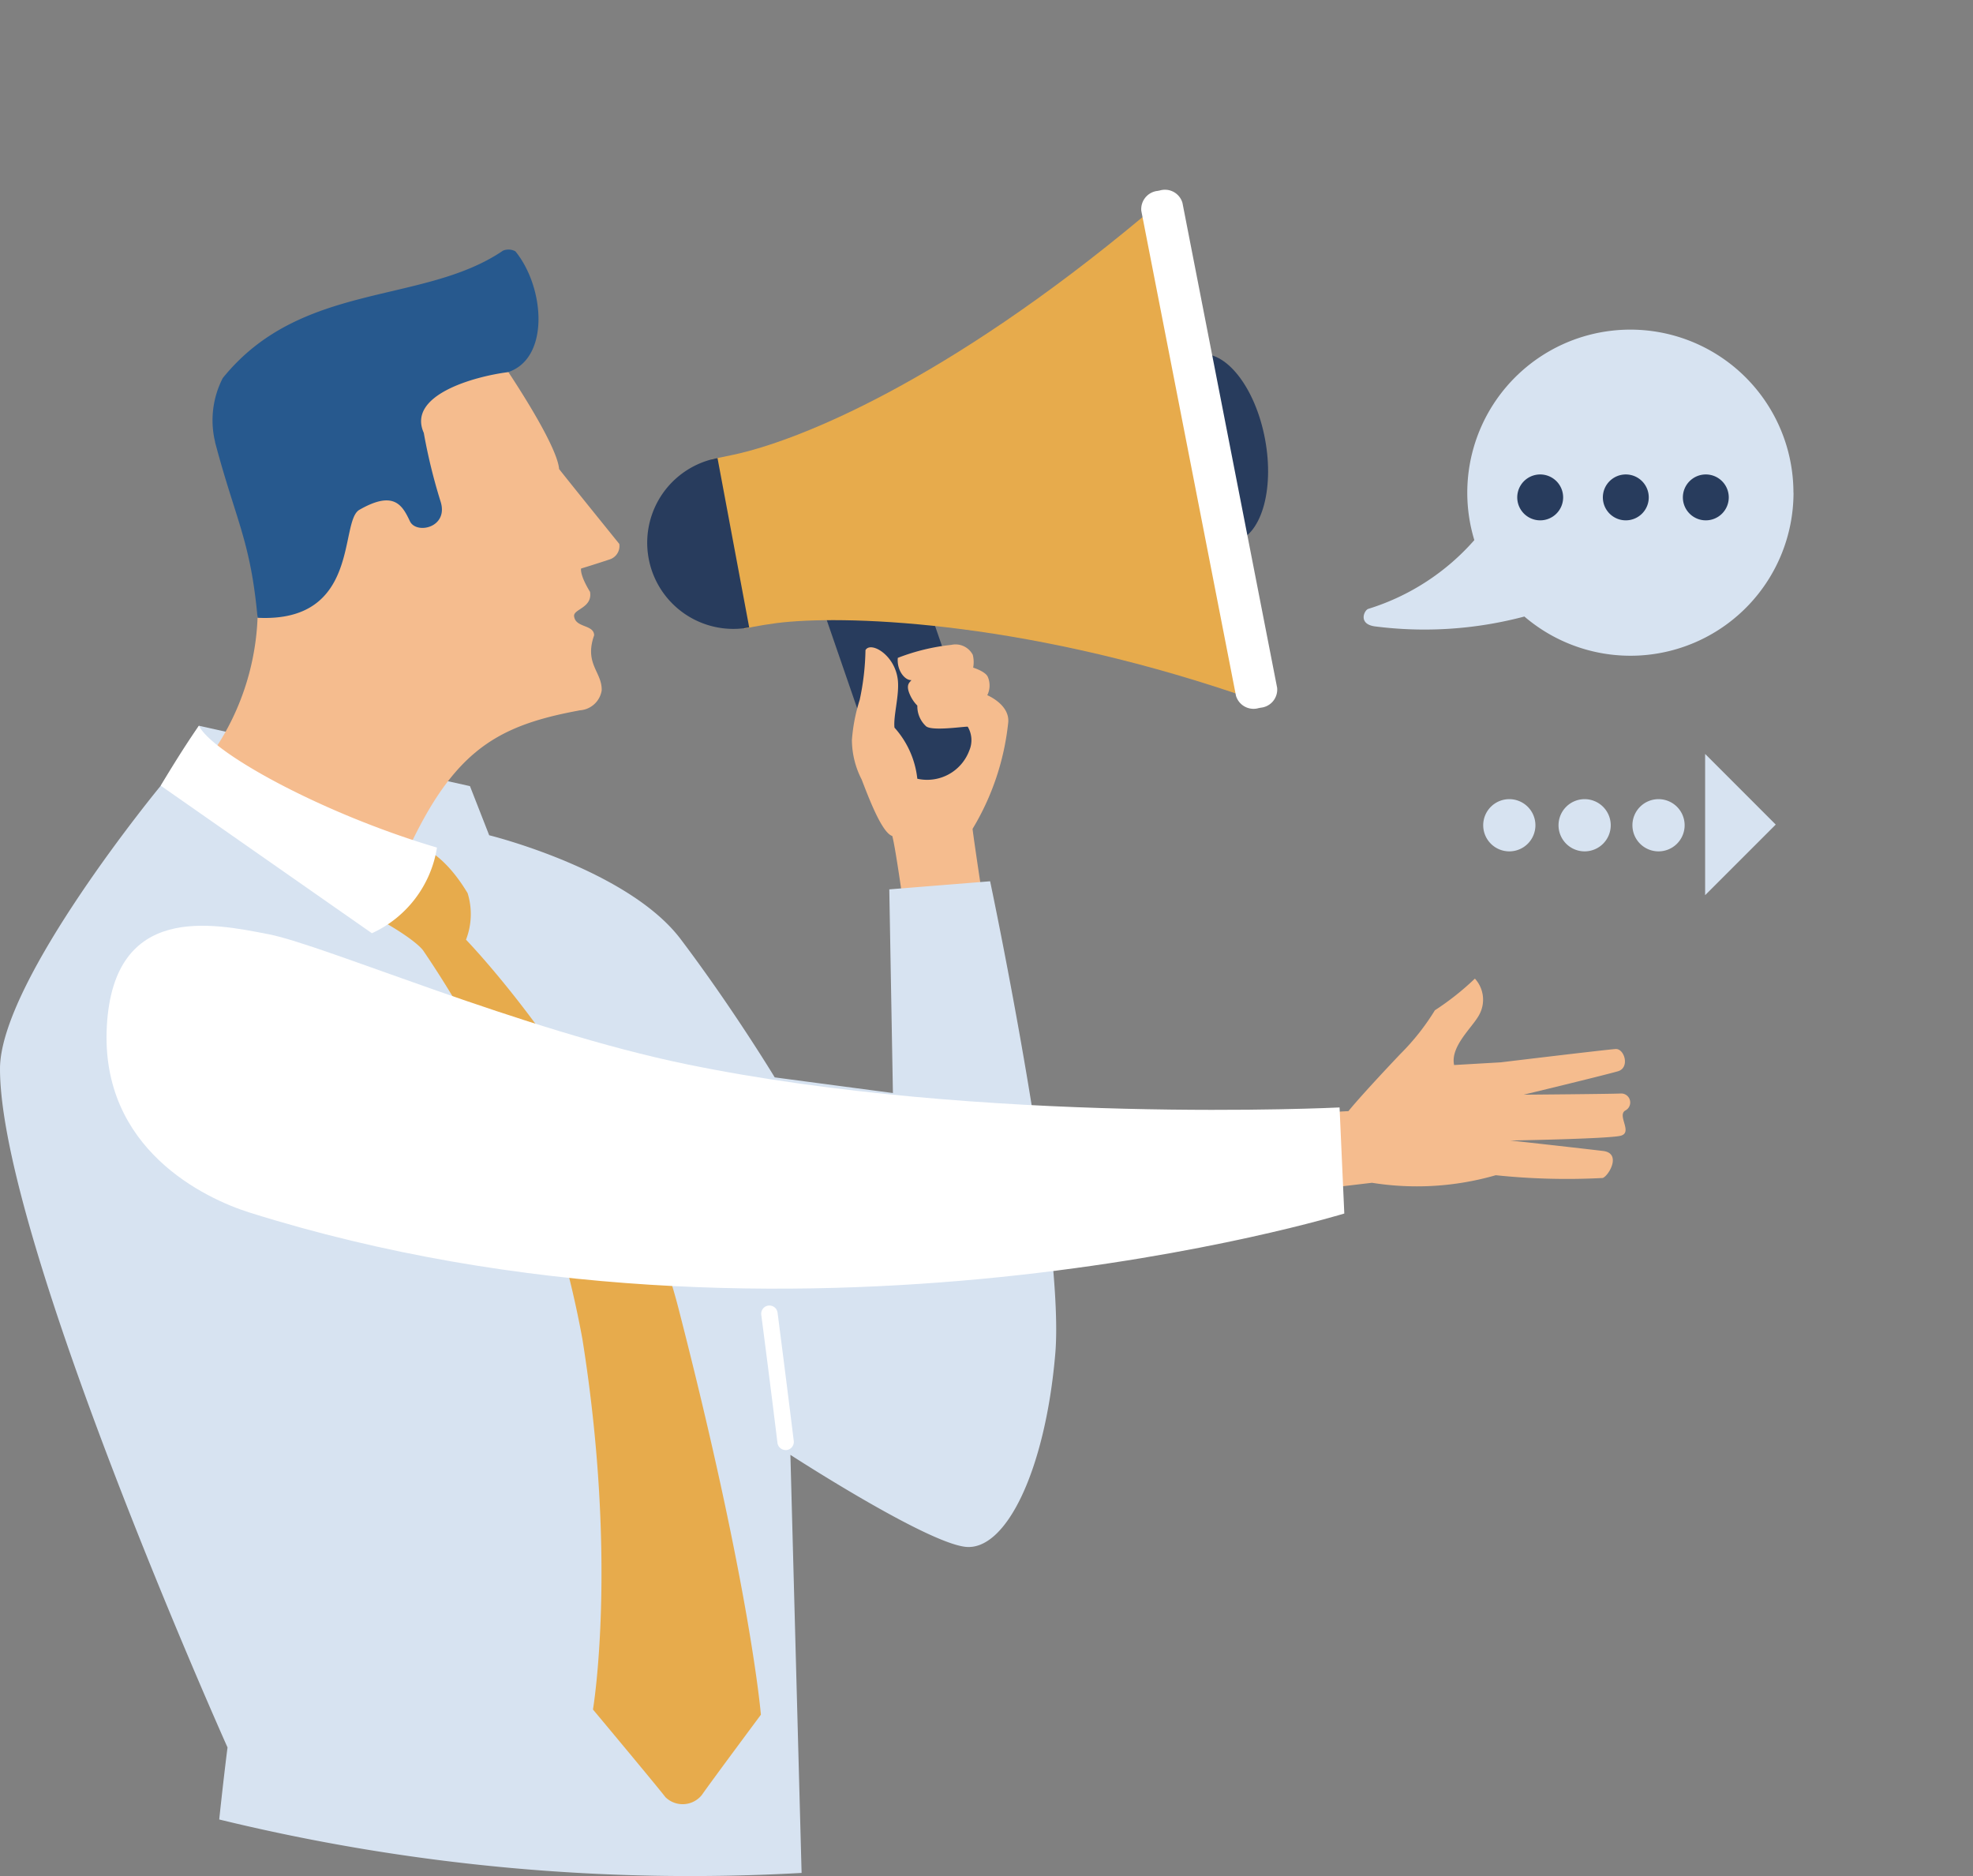
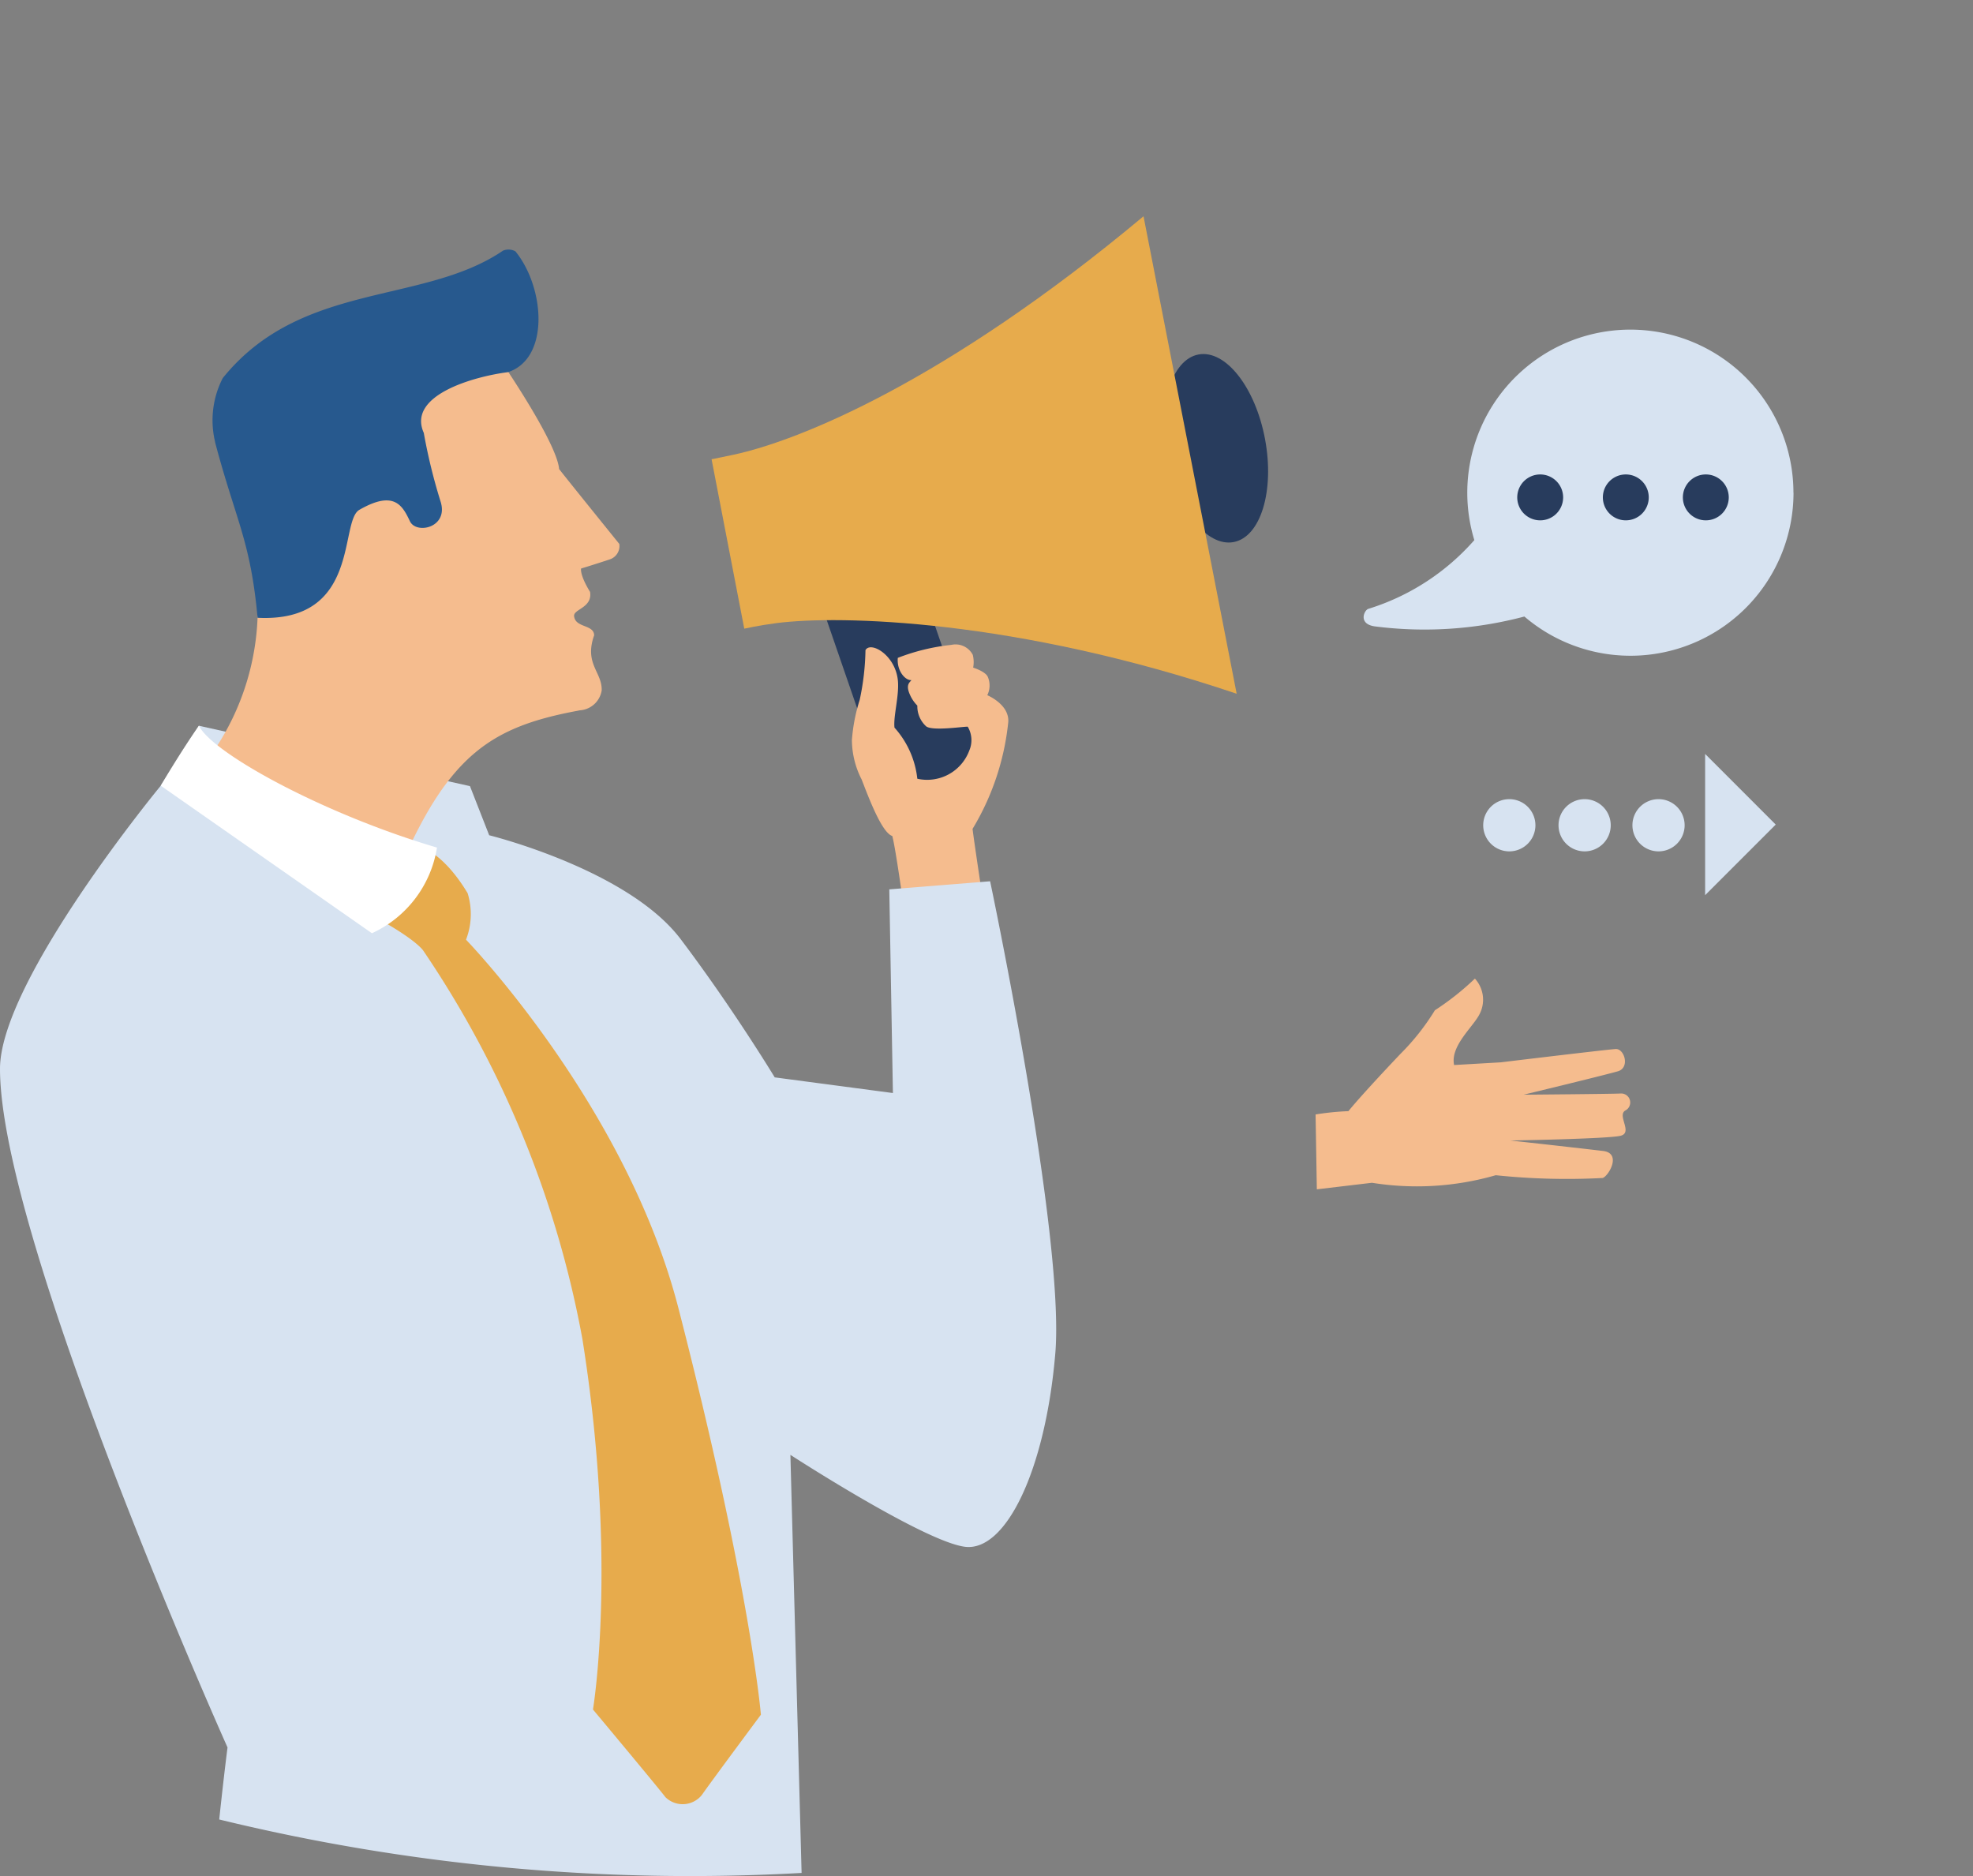
<svg xmlns="http://www.w3.org/2000/svg" id="intro-icon03" width="97.504" height="92.716" viewBox="0 0 97.504 92.716">
  <rect x="0" y="0" width="97.504" height="92.716" fill="#808080" stroke="none" />
  <defs>
    <clipPath id="clip-path">
      <rect id="長方形_14493" data-name="長方形 14493" width="97.504" height="92.716" fill="none" />
    </clipPath>
  </defs>
  <g id="グループ_39884" data-name="グループ 39884" clip-path="url(#clip-path)">
    <path id="パス_26081" data-name="パス 26081" d="M202.343,128.9a2.043,2.043,0,0,1-1.36,2.546l-.7.242a2.046,2.046,0,0,1-2.638-1.174l-3.792-11a2.045,2.045,0,0,1,1.359-2.548l.7-.241a2.042,2.042,0,0,1,2.636,1.173Z" transform="translate(-154.388 -92.909)" fill="#283c5d" />
    <path id="パス_26082" data-name="パス 26082" d="M213.888,159.268a1.081,1.081,0,0,0,.027-.911c-.117-.27-.723-.455-.723-.455a1.5,1.5,0,0,0-.019-.633.96.96,0,0,0-1.053-.493,10.242,10.242,0,0,0-2.652.643c-.059.613.346,1.116.67,1.1-.052.1-.316.2-.06.744a1.74,1.74,0,0,0,.355.515,1.343,1.343,0,0,0,.428,1.018c.294.26,1.949,0,2.063.026A1.3,1.3,0,0,1,213,162a2.222,2.222,0,0,1-2.568,1.392,4.5,4.5,0,0,0-1.128-2.525c-.065-.571.244-1.586.166-2.344-.132-1.258-1.351-1.939-1.6-1.485a12.5,12.5,0,0,1-.287,2.463,8.608,8.608,0,0,0-.383,1.975,4.313,4.313,0,0,0,.482,1.955c.323.836.99,2.628,1.512,2.79.189.677.7,4.469.7,4.469l3.817-1.064s-.472-3.1-.549-3.756a12.7,12.7,0,0,0,1.756-5.2c.137-.927-1.031-1.407-1.031-1.407" transform="translate(-165.099 -124.909)" fill="#f5bc8e" />
    <path id="パス_26083" data-name="パス 26083" d="M10.834,230.593c.245-2.3.41-3.557.41-3.557S0,201.946,0,193.5c0-4.363,7.947-13.993,7.947-13.993l1.885-2.96,13.393,2.983.95,2.428s6.862,1.689,9.466,5.138,4.645,6.827,4.645,6.827l5.841.774-.179-10.065,4.983-.4s3.713,17.577,3.22,23.348-2.445,9.79-4.46,9.54-8.63-4.543-8.63-4.543l.553,20.66a98.288,98.288,0,0,1-28.779-2.641" transform="translate(0 -140.682)" fill="#d7e3f1" />
    <path id="パス_26084" data-name="パス 26084" d="M321.67,244.589c.711-.874,2.553-2.81,2.567-2.824a11.6,11.6,0,0,0,1.7-2.153,13.4,13.4,0,0,0,1.977-1.565,1.547,1.547,0,0,1,.232,1.753c-.313.631-1.459,1.573-1.259,2.518l2.3-.133s5.25-.633,5.684-.658.716.922.111,1.1c-.872.246-4.661,1.157-4.661,1.157s4.394-.034,4.827-.06a.445.445,0,0,1,.2.841c-.426.248.4,1.1-.244,1.251s-5.436.232-5.436.232,2.748.3,4.577.516c.938.111.282,1.232-.015,1.336a33.719,33.719,0,0,1-5.285-.137,14.067,14.067,0,0,1-6.118.374l-2.724.323-.062-3.7a13.413,13.413,0,0,1,1.627-.163" transform="translate(-255.026 -189.687)" fill="#f5bc8e" />
-     <path id="パス_26085" data-name="パス 26085" d="M186.374,324.715a.406.406,0,0,1-.4-.357c-.228-1.866-.489-3.936-.8-6.328a.406.406,0,0,1,.806-.1c.309,2.393.57,4.465.8,6.333a.407.407,0,0,1-.4.456" transform="translate(-147.553 -253.058)" fill="#fff" />
    <path id="パス_26086" data-name="パス 26086" d="M94.676,206.353s1.032.32,2.173,2.216a3.5,3.5,0,0,1-.079,2.3s7.9,8.147,10.495,18.2c3.573,13.878,4.078,20.1,4.078,20.1s-2.51,3.373-2.917,3.965a1.217,1.217,0,0,1-1.8.11c-.362-.479-3.582-4.333-3.582-4.333s1.234-7.279-.521-18.3a50.287,50.287,0,0,0-7.851-19.18s-.261-.477-2.129-1.53a6.536,6.536,0,0,0,2.136-3.552" transform="translate(-73.74 -164.432)" fill="#e7ab4c" />
-     <path id="パス_26087" data-name="パス 26087" d="M33.923,225.608c2.776.542,12.475,4.747,20.691,6.433,14.648,3.006,32.238,2.128,32.238,2.128l.234,5.242S59.8,247.8,32.977,239.36c-2.169-.682-7.383-3.12-7.045-9.214s5.214-5.079,7.991-4.537" transform="translate(-20.652 -179.442)" fill="#fff" />
    <path id="パス_26088" data-name="パス 26088" d="M50.939,103.8a12.58,12.58,0,0,0,2.311-7.756c-.209-3.6,2.2-6.069,3.347-6.1.176-.287.723-1.159,1.179-1.339,2.551-1.019,1.217-4.143,1.217-4.143l3.526-1.022,2.543.563s2.97,4.276,3.09,5.658c.526.673,2.974,3.7,2.974,3.7a.694.694,0,0,1-.469.764c-.77.256-1.419.452-1.419.452s-.085.292.442,1.153c.133.8-.851.851-.786,1.214.072.572.979.392.989.933-.5,1.417.4,1.812.373,2.723a1.168,1.168,0,0,1-1.07.983c-.032,0-.127.029-.159.03-4.142.782-6.267,2.109-8.658,7.567-2.7,1.507-10.424-3.372-9.43-5.374" transform="translate(-40.521 -66.482)" fill="#f5bc8e" />
    <path id="パス_26089" data-name="パス 26089" d="M51.873,70.213a4.564,4.564,0,0,1,.375-3.161c3.876-4.806,9.9-3.608,13.852-6.3a.71.71,0,0,1,.612.034c1.464,1.8,1.7,5.3-.369,5.971-1.647.21-5,1.127-4.159,3a27.516,27.516,0,0,0,.826,3.38c.424,1.3-1.194,1.655-1.511.987-.372-.786-.785-1.548-2.5-.563-1,.578.073,5.588-5.029,5.334-.346-3.816-1.08-4.819-2.1-8.677" transform="translate(-41.241 -48.366)" fill="#27598e" />
    <path id="パス_26090" data-name="パス 26090" d="M41,176.548c-.909,1.3-1.885,2.96-1.885,2.96L49.552,186.8a5.619,5.619,0,0,0,3.215-4.233c-5.637-1.664-11.112-4.678-11.763-6.021" transform="translate(-31.172 -140.682)" fill="#fff" />
    <path id="パス_26091" data-name="パス 26091" d="M288.151,90.327c.479,2.56-.217,4.838-1.554,5.088s-2.81-1.622-3.289-4.182.217-4.838,1.554-5.088,2.81,1.622,3.289,4.182" transform="translate(-225.634 -68.627)" fill="#283c5d" />
    <path id="パス_26092" data-name="パス 26092" d="M194.44,52.612c-9.8,8.183-17.043,11.094-20.265,11.784-1.146.244-1.082.22-1.082.22l1.616,8.375s.734-.164,1.594-.275c3.112-.4,11.8-.2,22.74,3.491Z" transform="translate(-137.928 -41.924)" fill="#e7ab4c" />
-     <path id="パス_26093" data-name="パス 26093" d="M284.313,70.823a.9.9,0,0,1-.806.984l-.113.022a.906.906,0,0,1-1.115-.61L277.6,47.253a.907.907,0,0,1,.806-.984l.112-.022a.9.9,0,0,1,1.115.61Z" transform="translate(-221.198 -36.835)" fill="#fff" />
-     <path id="パス_26094" data-name="パス 26094" d="M160.9,111.428a4.257,4.257,0,0,0,1.566,8.369Z" transform="translate(-125.441 -88.791)" fill="#283c5d" />
    <path id="パス_26099" data-name="パス 26099" d="M352.986,88.221a8.058,8.058,0,0,1-13.3,6.124,19.24,19.24,0,0,1-7.392.487c-.827-.116-.535-.78-.33-.863a11.485,11.485,0,0,0,5.248-3.4,8.059,8.059,0,1,1,15.77-2.345" transform="translate(-264.352 -63.878)" fill="#d7e3f1" />
    <path id="パス_26100" data-name="パス 26100" d="M371.36,116.548a1.134,1.134,0,1,1-1.134-1.134,1.134,1.134,0,0,1,1.134,1.134" transform="translate(-294.111 -91.968)" fill="#283c5d" />
    <path id="パス_26101" data-name="パス 26101" d="M392.185,116.548a1.134,1.134,0,1,1-1.134-1.134,1.134,1.134,0,0,1,1.134,1.134" transform="translate(-310.705 -91.968)" fill="#283c5d" />
    <path id="パス_26102" data-name="パス 26102" d="M411.649,116.548a1.134,1.134,0,1,1-1.134-1.134,1.134,1.134,0,0,1,1.134,1.134" transform="translate(-326.215 -91.968)" fill="#283c5d" />
    <path id="パス_26103" data-name="パス 26103" d="M414.793,190.384l3.49-3.49-3.489-3.49v6.979Z" transform="translate(-330.528 -146.146)" fill="#d7e3f1" />
    <path id="パス_26104" data-name="パス 26104" d="M399.7,195.689a1.29,1.29,0,1,1-1.29-1.29,1.29,1.29,0,0,1,1.29,1.29" transform="translate(-316.447 -154.907)" fill="#d7e3f1" />
    <path id="パス_26105" data-name="パス 26105" d="M381.7,195.689a1.29,1.29,0,1,1-1.29-1.29,1.291,1.291,0,0,1,1.29,1.29" transform="translate(-302.099 -154.907)" fill="#d7e3f1" />
    <path id="パス_26106" data-name="パス 26106" d="M363.39,195.689a1.29,1.29,0,1,1-1.29-1.29,1.291,1.291,0,0,1,1.29,1.29" transform="translate(-287.511 -154.907)" fill="#d7e3f1" />
  </g>
</svg>